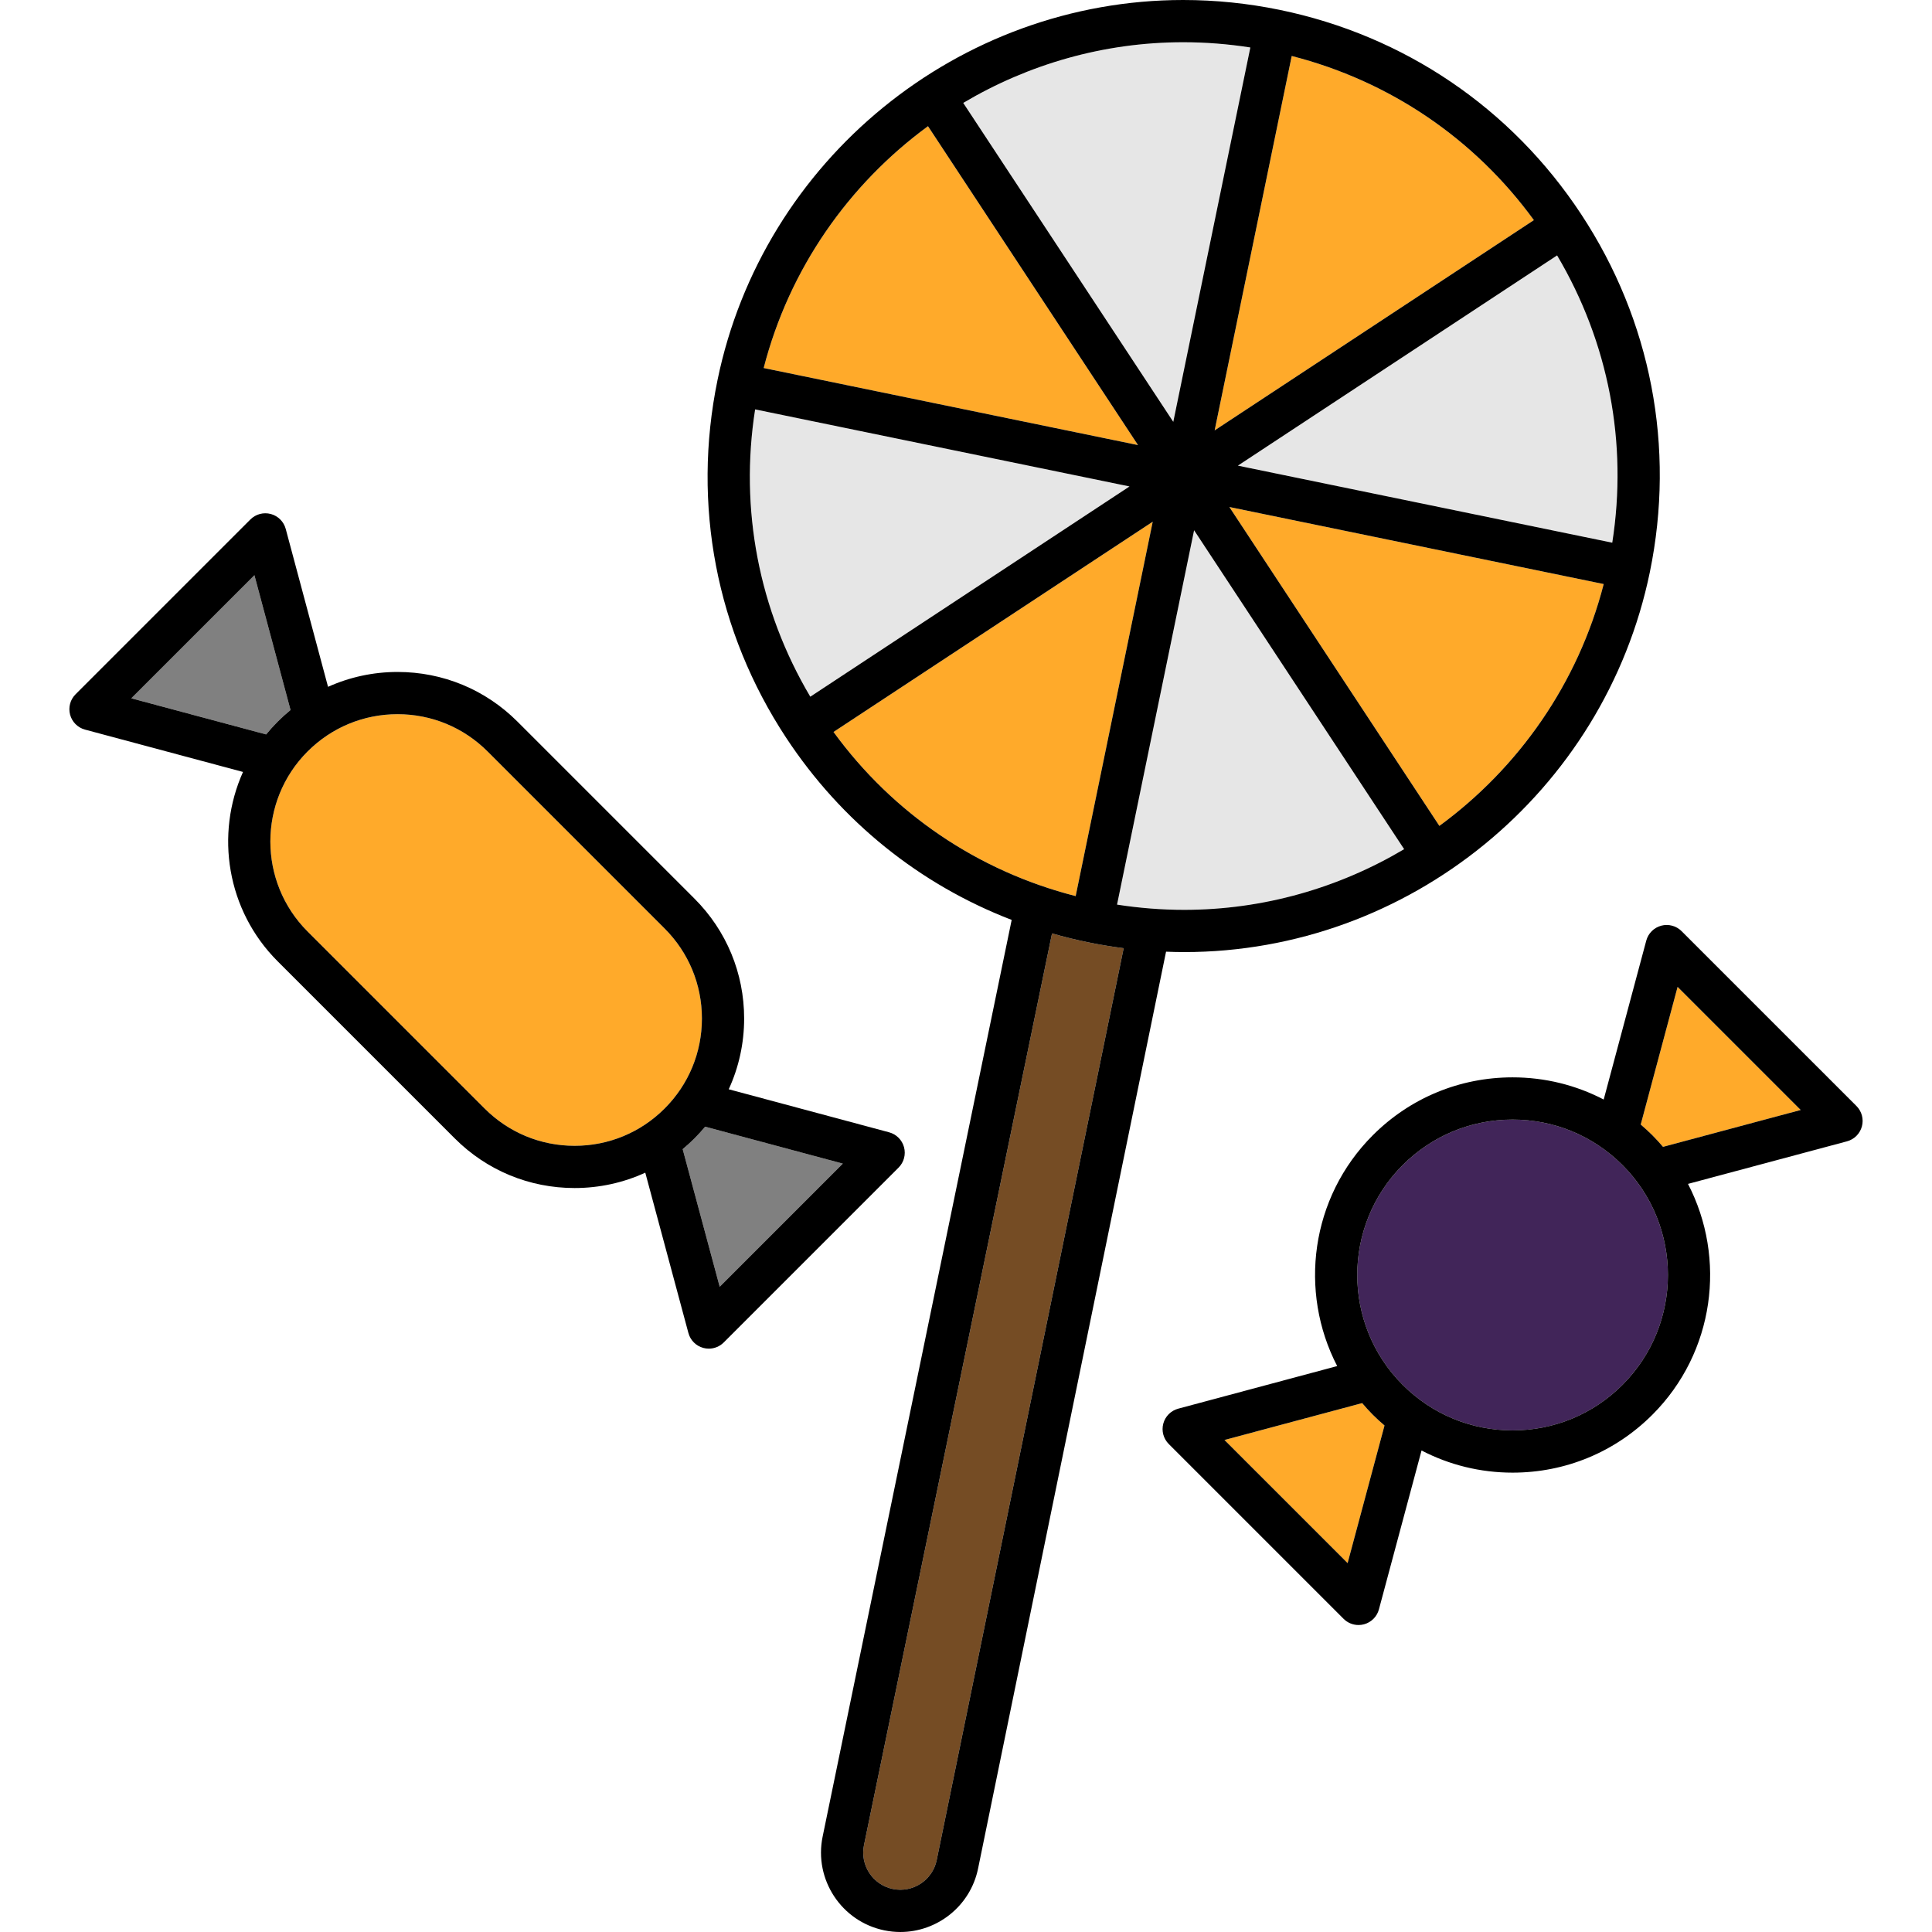
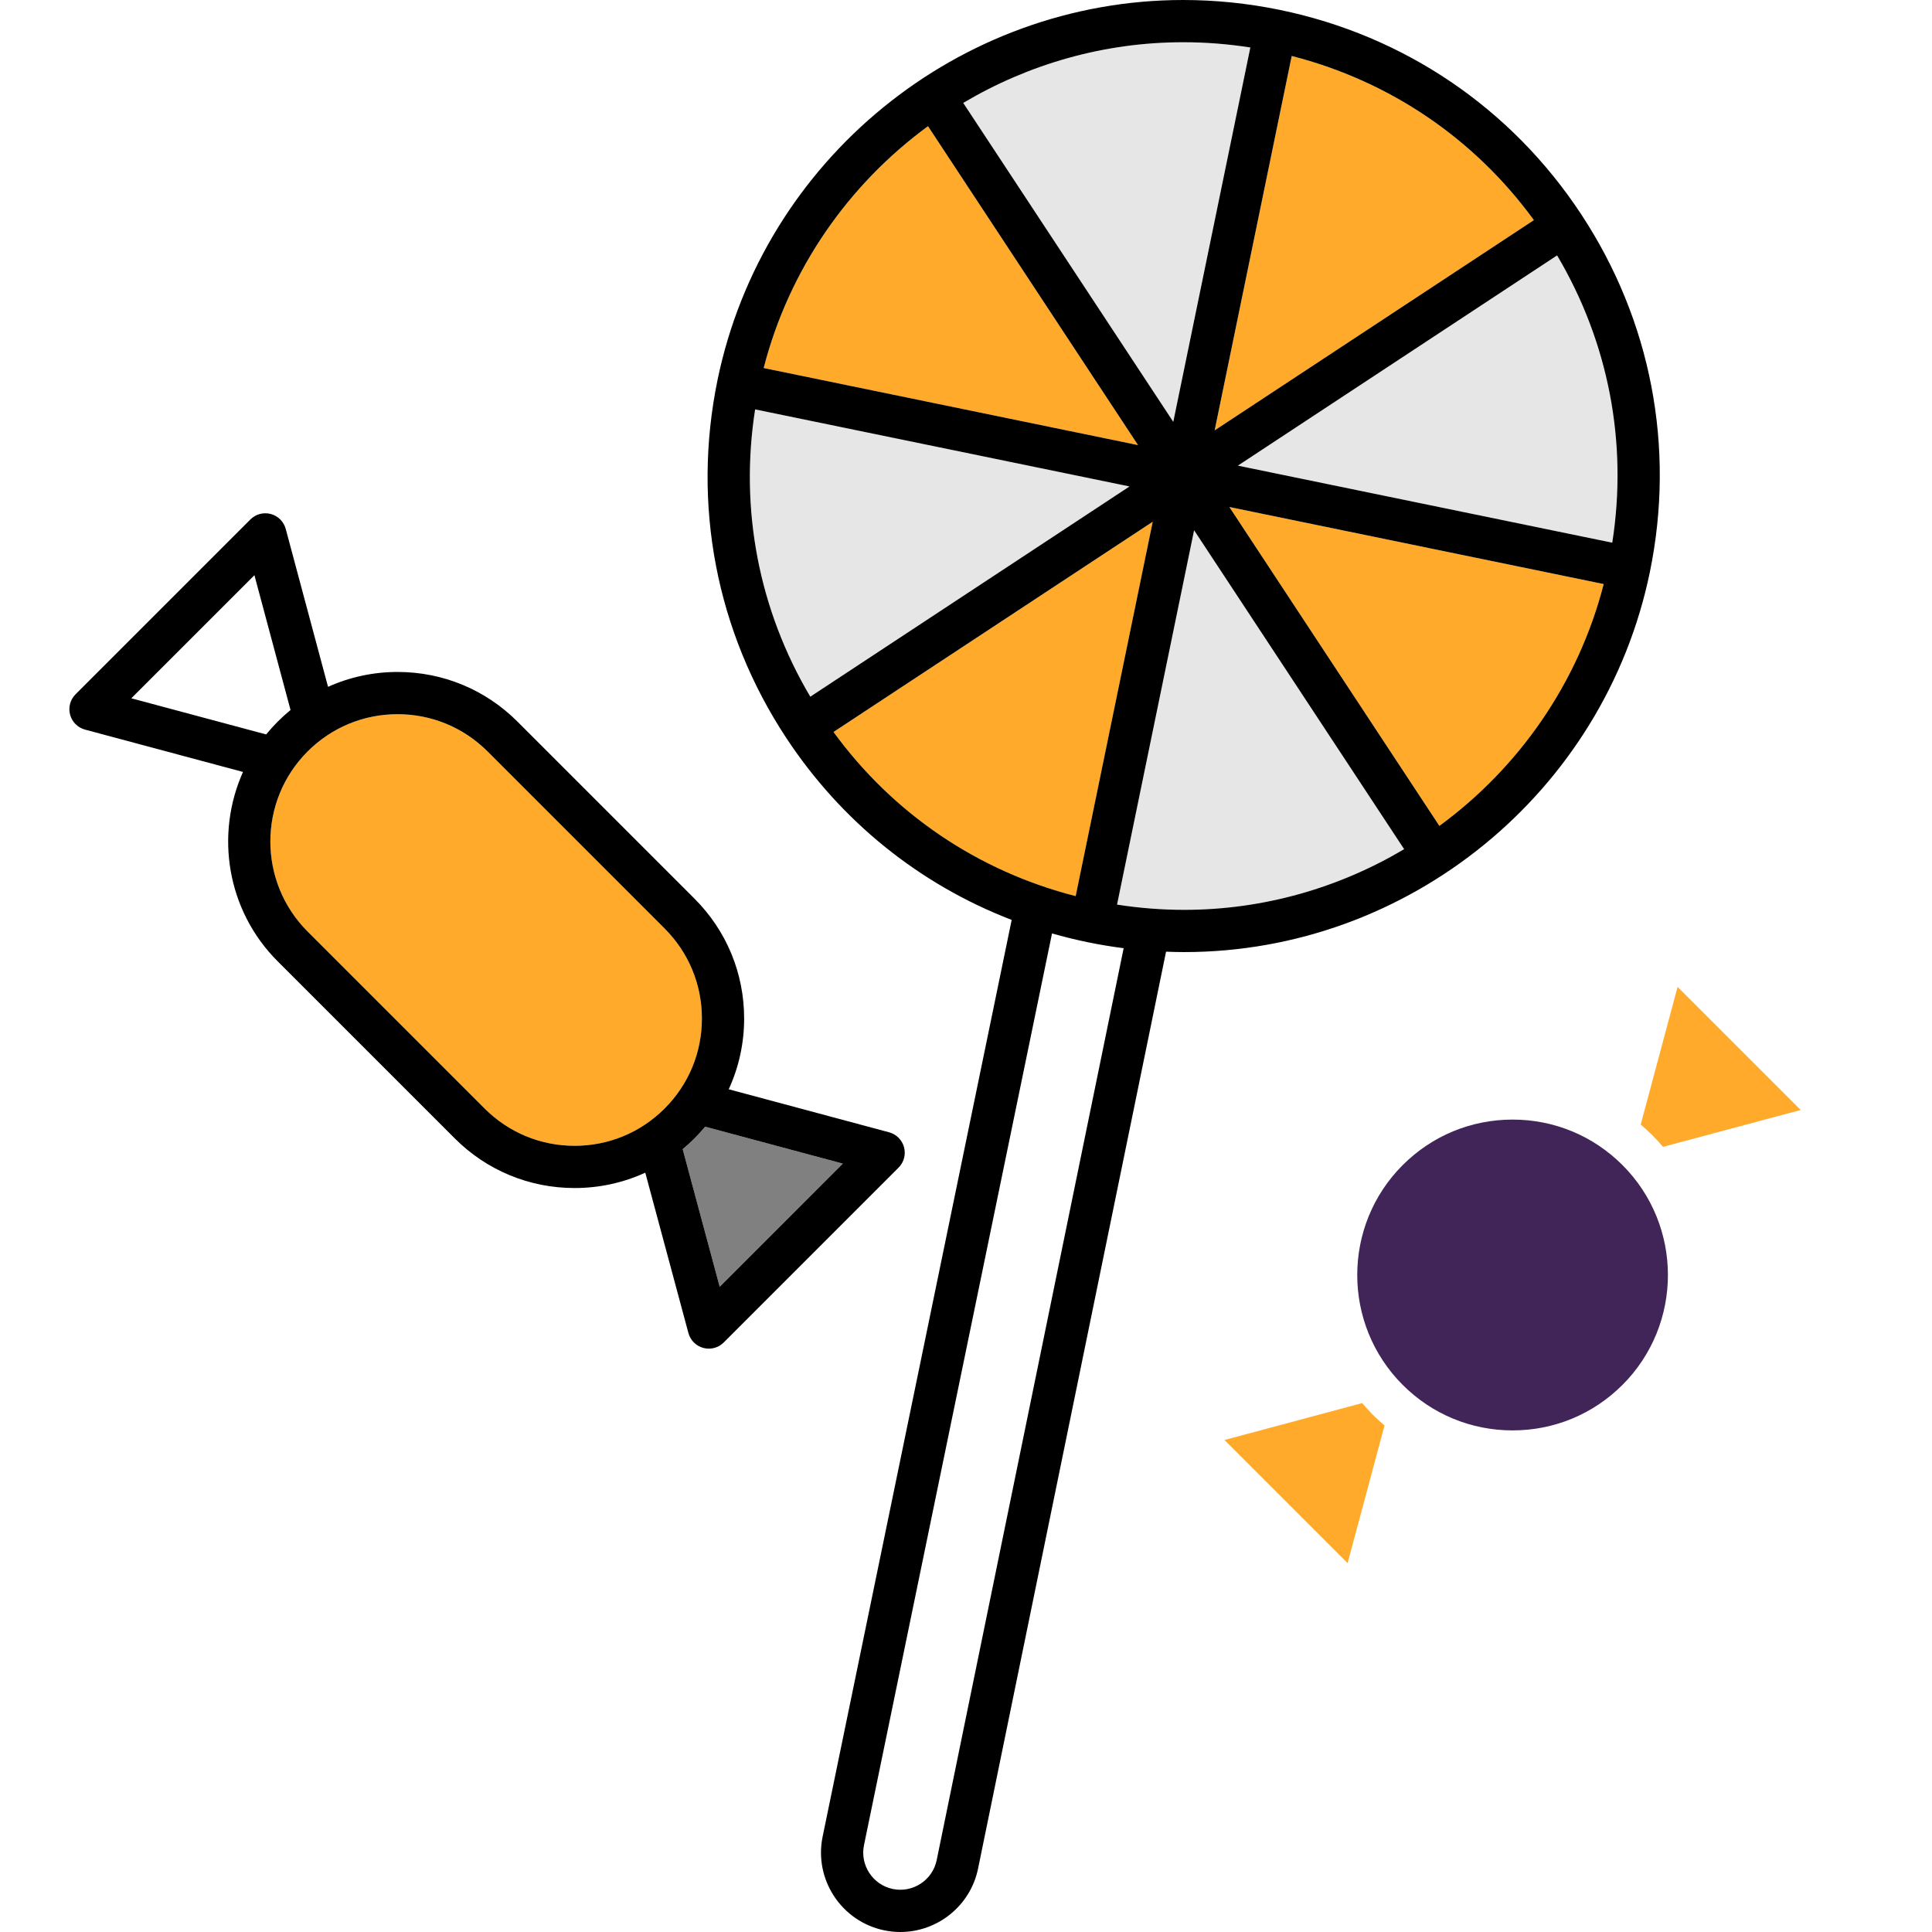
<svg xmlns="http://www.w3.org/2000/svg" version="1.1" id="Layer_1" x="0px" y="0px" viewBox="0 0 512 512" style="enable-background:new 0 0 512 512;" xml:space="preserve">
  <g>
    <path style="fill:#FFAA2A;" d="M381.451,218.87c20.993-15.38,36.771-37.765,43.545-64.089l-99.203-20.42L381.451,218.87z" />
    <path style="fill:#FFAA2A;" d="M406.492,58.336c-15.773-21.633-38.238-36.862-64.174-43.499l-20.422,99.217L406.492,58.336z" />
  </g>
  <g>
    <path style="fill:#E6E6E6;" d="M427.266,143.819c4.145-26.449-0.973-53.103-14.618-76.136l-84.593,55.714L427.266,143.819z" />
    <path style="fill:#E6E6E6;" d="M296.028,239.729c5.903,0.921,11.865,1.39,17.79,1.39c21.055,0,41.051-5.844,58.294-16.081   l-55.662-84.518L296.028,239.729z" />
  </g>
  <path style="fill:#FFAA2A;" d="M176.134,246.066l-46.915-46.916c-6.371-6.371-14.844-9.88-23.855-9.88  c-9.01,0-17.481,3.509-23.852,9.88c-13.153,13.154-13.153,34.555-0.001,47.708l46.916,46.914c6.371,6.371,14.843,9.88,23.853,9.88  c9.011,0,17.482-3.51,23.855-9.881c6.371-6.371,9.88-14.843,9.88-23.852C186.014,260.907,182.505,252.438,176.134,246.066z" />
  <path style="fill:#E6E6E6;" d="M331.356,12.583c-5.902-0.921-11.864-1.39-17.787-1.39c-21.057,0-41.056,5.845-58.299,16.083  l55.664,84.521L331.356,12.583z" />
  <g>
-     <path style="fill:#808080;" d="M76.995,188.164l-9.574-35.733l-32.627,32.623l35.734,9.575c0.956-1.171,1.979-2.305,3.069-3.396   C74.685,190.147,75.82,189.125,76.995,188.164z" />
    <path style="fill:#808080;" d="M184.047,301.685c-1.005,1.004-2.051,1.95-3.129,2.846l9.812,36.476l32.635-32.635l-36.493-9.79   C185.983,299.652,185.044,300.689,184.047,301.685z" />
  </g>
  <g>
    <path style="fill:#FFAA2A;" d="M434.805,298.018c1.055,0.902,2.09,1.838,3.082,2.83c0.995,0.995,1.927,2.029,2.824,3.081   l36.492-9.771l-32.624-32.622L434.805,298.018z" />
    <path style="fill:#FFAA2A;" d="M360.985,371.837l-36.484,9.775l32.627,32.627l9.782-36.473c-1.061-0.905-2.1-1.845-3.098-2.843   C362.817,373.927,361.884,372.892,360.985,371.837z" />
  </g>
  <path style="fill:#412559;" d="M400.851,296.701c-11.001,0-21.344,4.283-29.125,12.062c-16.057,16.058-16.057,42.186,0.001,58.246  c7.779,7.778,18.122,12.061,29.123,12.061c11.001,0,21.343-4.283,29.123-12.061c16.058-16.059,16.058-42.188,0-58.247  C422.196,300.984,411.852,296.701,400.851,296.701z" />
  <path style="fill:#FFAA2A;" d="M245.928,33.444c-20.993,15.381-36.77,37.765-43.544,64.087l99.2,20.419L245.928,33.444z" />
  <path style="fill:#E6E6E6;" d="M200.116,108.492c-4.144,26.452,0.974,53.105,14.62,76.139l84.597-55.717L200.116,108.492z" />
-   <path style="fill:#754C24;" d="M278.796,247.37l-49.83,241.618c-1.091,5.31,2.342,10.522,7.651,11.616  c5.311,1.09,10.522-2.34,11.616-7.652l49.547-241.667c-3.188-0.407-6.364-0.937-9.517-1.586  C285.06,249.039,281.904,248.26,278.796,247.37z" />
  <path style="fill:#FFAA2A;" d="M305.485,138.263l-84.594,55.714c15.773,21.631,38.238,36.86,64.173,43.496L305.485,138.263z" />
  <path d="M239.579,304.031c-0.517-1.932-2.025-3.44-3.956-3.958l-42.502-11.403c2.671-5.807,4.084-12.17,4.084-18.752  c0-12-4.673-23.281-13.159-31.766l-46.915-46.916c-8.485-8.485-19.766-13.159-31.768-13.159c-6.46,0-12.708,1.367-18.429,3.941  l-11.213-41.846c-0.518-1.932-2.027-3.44-3.958-3.958c-1.931-0.515-3.991,0.036-5.405,1.449l-46.333,46.332  c-1.415,1.414-1.967,3.474-1.449,5.405c0.518,1.932,2.027,3.44,3.958,3.957l41.865,11.22c-7.411,16.527-4.353,36.645,9.197,50.194  l46.916,46.914c8.485,8.486,19.766,13.159,31.766,13.159c6.572,0,12.926-1.411,18.727-4.074l11.43,42.494  c0.519,1.93,2.027,3.436,3.958,3.952c0.478,0.128,0.964,0.19,1.446,0.19c1.465,0,2.894-0.576,3.957-1.64l46.333-46.333  C239.544,308.021,240.096,305.96,239.579,304.031z M34.795,185.056l32.627-32.623l9.574,35.733c-1.175,0.96-2.309,1.982-3.397,3.07  c-1.091,1.091-2.114,2.225-3.069,3.396L34.795,185.056z M152.279,303.651c-9.01,0-17.481-3.509-23.853-9.88L81.51,246.857  c-13.151-13.153-13.151-34.554,0.001-47.708c6.371-6.371,14.843-9.88,23.852-9.88c9.011,0,17.483,3.509,23.855,9.88l46.915,46.916  c6.371,6.372,9.88,14.843,9.88,23.853s-3.509,17.481-9.88,23.852C169.762,300.141,161.29,303.651,152.279,303.651z M190.729,341.007  l-9.812-36.476c1.079-0.897,2.124-1.842,3.129-2.846c0.996-0.996,1.935-2.033,2.823-3.103l36.493,9.79L190.729,341.007z" />
  <path d="M313.818,252.311c59.497,0,111.401-42.362,123.415-100.726c6.793-32.998,0.329-66.667-18.203-94.804  C400.5,28.643,372.121,9.407,339.12,2.613C330.694,0.879,322.097,0,313.568,0c-59.499,0-111.404,42.362-123.42,100.726  c-6.793,32.999-0.328,66.669,18.204,94.807c14.633,22.22,35.411,38.88,59.753,48.253L218.004,486.73  c-2.335,11.357,5.003,22.5,16.357,24.835c1.424,0.293,2.843,0.434,4.244,0.434c9.767,0,18.546-6.861,20.592-16.798l49.819-242.995  C310.618,252.27,312.219,252.311,313.818,252.311z M313.818,241.119c-5.924,0-11.886-0.469-17.79-1.39l20.42-99.209l55.662,84.518  C354.868,235.275,334.871,241.119,313.818,241.119z M381.451,218.87l-55.658-84.509l99.203,20.42  C418.222,181.105,402.444,203.49,381.451,218.87z M427.266,143.819l-99.211-20.421l84.593-55.714  C426.293,90.717,431.41,117.37,427.266,143.819z M342.318,14.837c25.937,6.638,48.402,21.866,64.174,43.499l-84.597,55.716  L342.318,14.837z M313.568,11.193c5.923,0,11.884,0.469,17.787,1.39l-20.423,99.213l-55.664-84.521  C272.512,17.038,292.511,11.193,313.568,11.193z M245.928,33.444l55.656,84.506l-99.2-20.419  C209.159,71.209,224.935,48.825,245.928,33.444z M200.116,108.492l99.217,20.422l-84.597,55.717  C201.089,161.597,195.972,134.943,200.116,108.492z M220.89,193.978l84.594-55.714l-20.421,99.211  C259.128,230.837,236.663,215.609,220.89,193.978z M248.233,492.951c-1.094,5.312-6.305,8.741-11.616,7.652  c-5.31-1.094-8.743-6.306-7.651-11.616l49.83-241.618c3.108,0.89,6.266,1.669,9.467,2.328c3.152,0.649,6.329,1.179,9.517,1.586  L248.233,492.951z" />
-   <path d="M445.64,246.767c-1.414-1.414-3.475-1.965-5.405-1.449c-1.932,0.518-3.44,2.027-3.958,3.958l-11.282,42.111  c-7.368-3.836-15.598-5.878-24.143-5.878c-13.991,0-27.145,5.447-37.039,15.341c-16.528,16.528-19.672,41.444-9.445,61.173  l-42.125,11.288c-1.932,0.518-3.44,2.027-3.958,3.958c-0.517,1.931,0.035,3.991,1.449,5.405l46.333,46.333  c1.062,1.063,2.493,1.64,3.957,1.64c0.484,0,0.969-0.063,1.447-0.19c1.932-0.517,3.44-2.026,3.958-3.956l11.295-42.107  c7.366,3.832,15.589,5.872,24.129,5.872c13.991,0,27.145-5.448,37.037-15.341c16.532-16.529,19.676-41.45,9.446-61.179l42.13-11.281  c1.932-0.517,3.441-2.026,3.958-3.957c0.518-1.932-0.034-3.992-1.448-5.406L445.64,246.767z M357.129,414.24l-32.627-32.627  l36.484-9.775c0.899,1.054,1.832,2.09,2.828,3.087c0.998,0.998,2.036,1.936,3.098,2.843L357.129,414.24z M429.974,367.009  c-7.779,7.778-18.121,12.061-29.123,12.061c-11,0-21.343-4.283-29.123-12.061c-16.058-16.059-16.058-42.188-0.001-58.246  c7.779-7.779,18.122-12.062,29.125-12.062s21.343,4.283,29.123,12.061C446.033,324.821,446.033,350.95,429.974,367.009z   M440.713,303.929c-0.898-1.052-1.83-2.086-2.824-3.081c-0.993-0.993-2.027-1.928-3.082-2.83l9.773-36.484l32.624,32.622  L440.713,303.929z" />
  <g>
</g>
  <g>
</g>
  <g>
</g>
  <g>
</g>
  <g>
</g>
  <g>
</g>
  <g>
</g>
  <g>
</g>
  <g>
</g>
  <g>
</g>
  <g>
</g>
  <g>
</g>
  <g>
</g>
  <g>
</g>
  <g>
</g>
</svg>